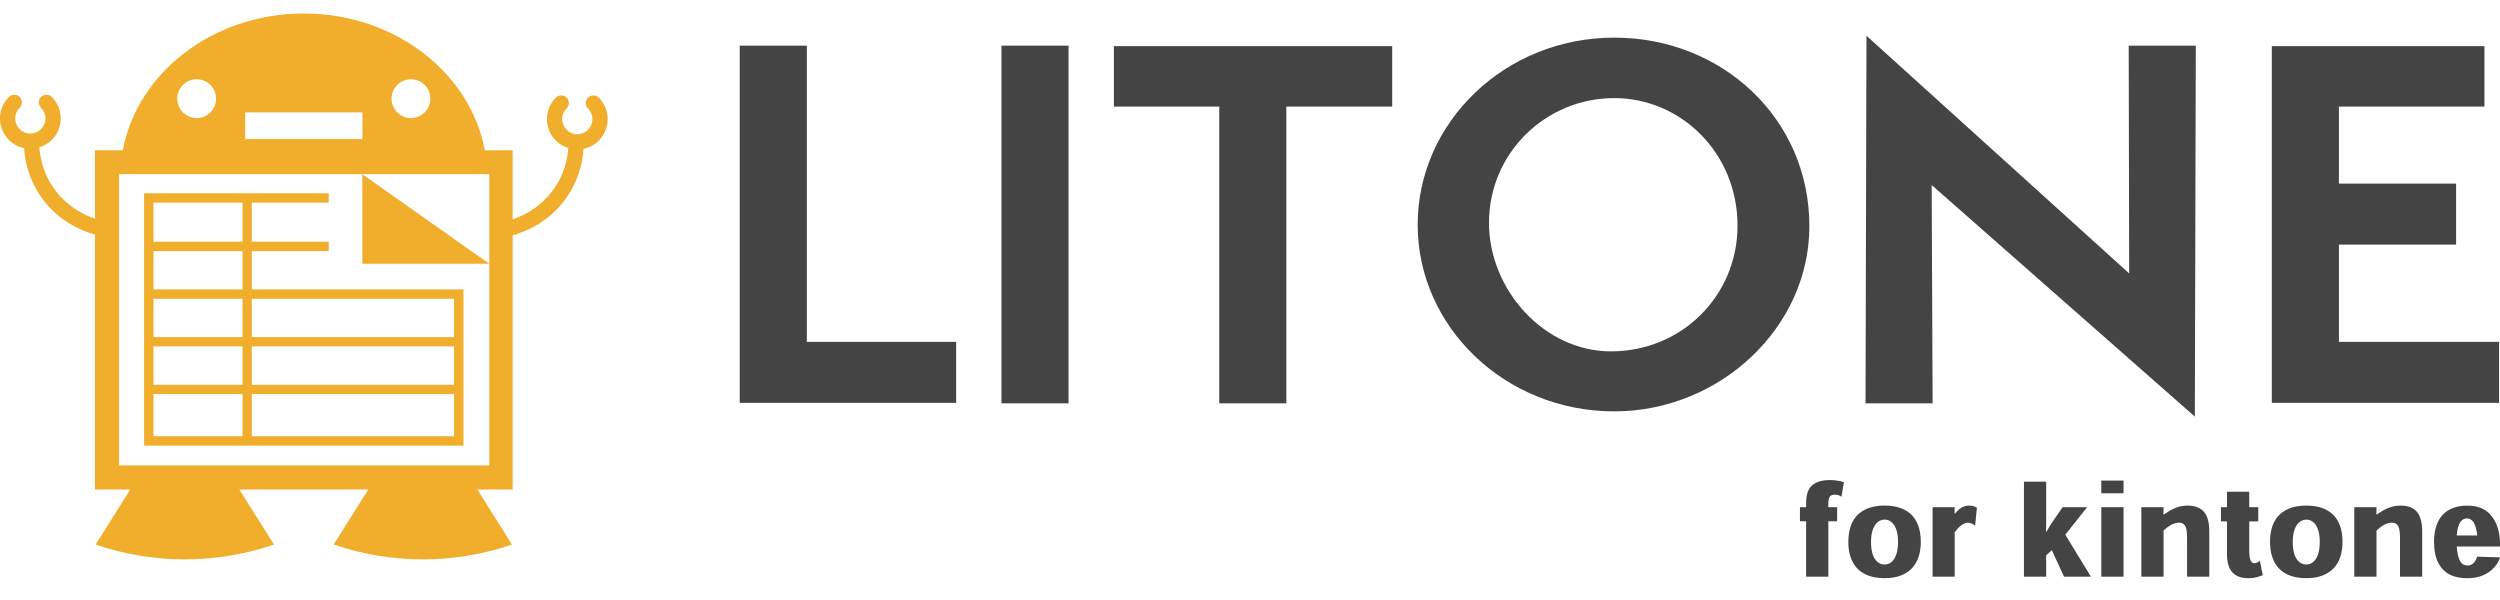
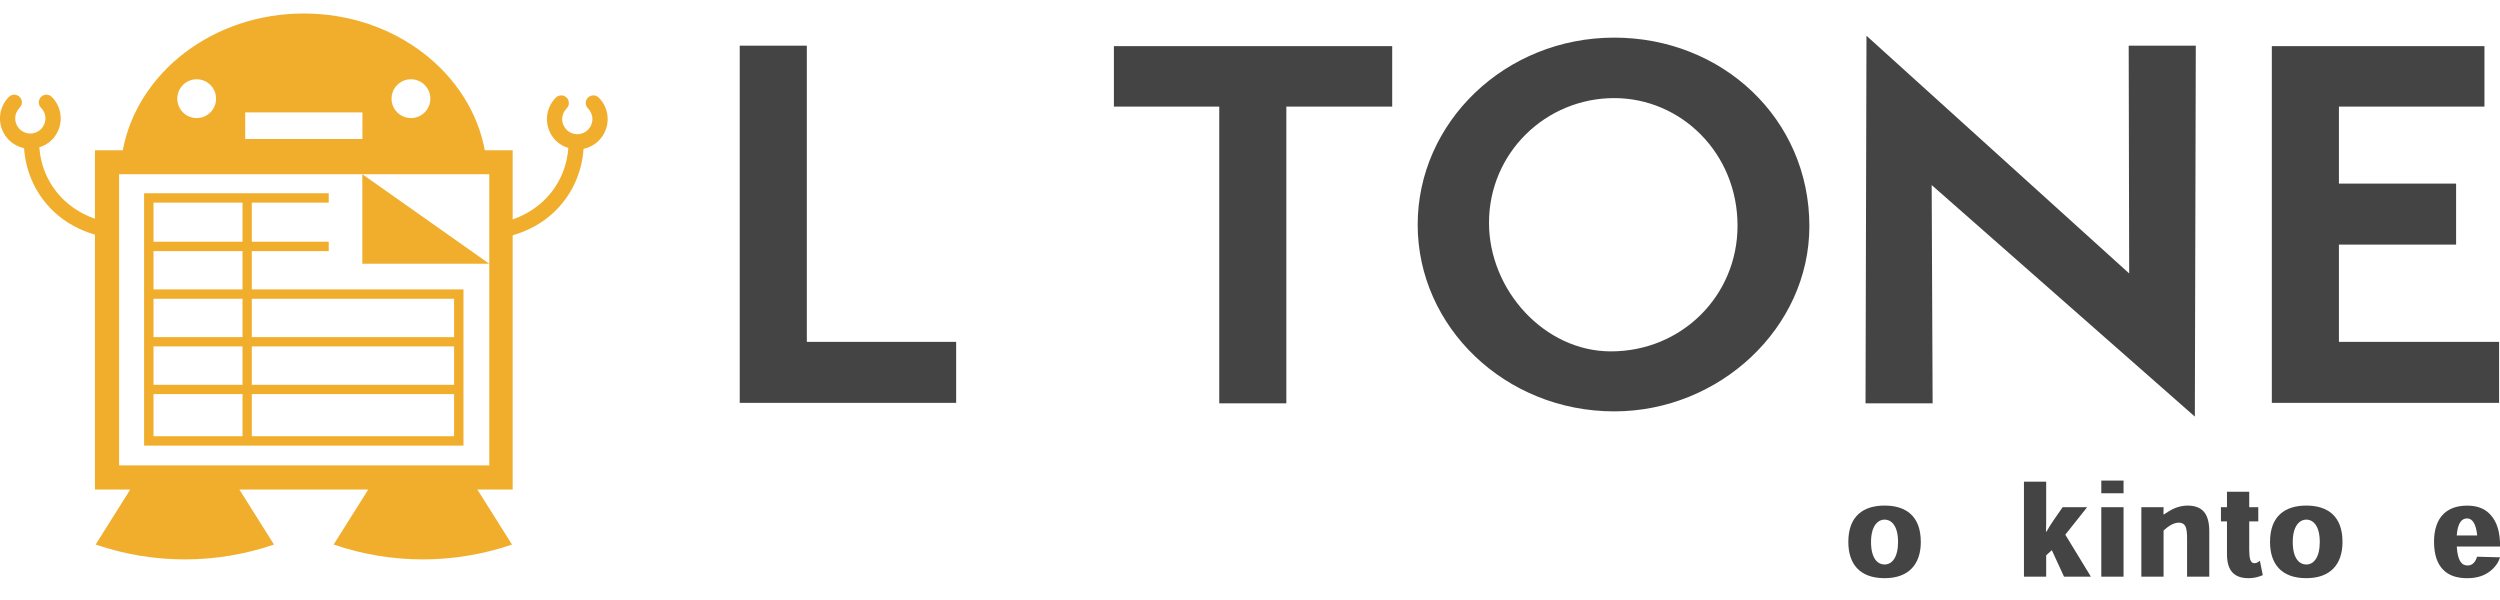
<svg xmlns="http://www.w3.org/2000/svg" version="1.1" id="レイヤー_1" x="0px" y="0px" viewBox="0 0 100 24.004" style="enable-background:new 0 0 100 24.004;" xml:space="preserve">
  <style type="text/css">
	.st0{fill:#444444;}
	.st1{fill:#F0AE2C;}
</style>
  <g>
    <g>
      <path class="st0" d="M29.589,16.115V1.826h2.684v11.85h5.973v2.438H29.589z" />
-       <path class="st0" d="M40.058,16.134V1.826h2.684v14.307H40.058z" />
      <path class="st0" d="M48.77,16.134V4.265h-4.214V1.845h11.132v2.419h-4.234v11.869    H48.77z" />
      <path class="st0" d="M64.569,16.455c-4.366,0-7.862-3.383-7.862-7.465    c0-4.101,3.497-7.485,7.862-7.485c4.309,0,7.806,3.232,7.806,7.541    C72.375,13.11,68.784,16.455,64.569,16.455z M64.569,3.924    c-2.74,0-5.009,2.193-5.009,4.99c0,2.684,2.211,5.141,4.876,5.141    c2.835,0,5.065-2.23,5.065-5.027C69.502,6.117,67.234,3.924,64.569,3.924z" />
      <path class="st0" d="M77.267,7.402l0.038,8.732h-2.684l0.038-14.704l10.508,9.507    l-0.019-9.11h2.684l-0.038,14.837L77.267,7.402z" />
      <path class="st0" d="M90.873,16.115V1.845h8.505v2.419h-5.821v3.081h4.687v2.438h-4.687    v3.893h6.407v2.438H90.873z" />
    </g>
    <g>
      <polygon class="st1" points="14.493,6.968 14.493,8.957 14.493,10.55 17.032,10.55     19.571,10.55   " />
      <path class="st1" d="M10.072,11.576v-1.531h3.077V9.669h-3.077V8.105h3.076V7.73H5.764    v10.095h12.775v-6.249H10.072z M9.701,17.449h-3.561v-1.686h3.561V17.449z     M9.701,15.392h-3.561v-1.536h3.561V15.392z M9.701,13.485h-3.561V11.951h3.561    V13.485z M9.701,11.576h-3.561v-1.531h3.561V11.576z M9.701,9.669h-3.561V8.105    h3.561V9.669z M18.163,17.449h-8.091v-1.686h8.091V17.449z M18.163,15.392h-8.091    v-1.536h8.091V15.392z M18.163,12.334v1.151h-8.091V11.951h8.091V12.334z" />
      <path class="st1" d="M23.952,3.905c-0.119-0.119-0.312-0.12-0.432-0.001    c-0.12,0.119-0.12,0.313-0.001,0.432c0.111,0.112,0.177,0.261,0.178,0.427    c-0.001,0.166-0.067,0.316-0.177,0.429c-0.111,0.109-0.26,0.176-0.427,0.176    c-0.169,0-0.317-0.067-0.428-0.176c-0.11-0.113-0.177-0.261-0.177-0.429V4.762    c0-0.165,0.067-0.313,0.178-0.426c0.119-0.12,0.118-0.313-0.001-0.432    c-0.119-0.119-0.313-0.119-0.432,0.001c-0.217,0.218-0.356,0.522-0.356,0.857    v0.002c0,0.334,0.137,0.639,0.355,0.859l0.001,0.001    c0.137,0.137,0.31,0.236,0.5,0.296c-0.098,1.364-0.985,2.427-2.226,2.858    V6.011h-1.114C18.815,2.912,15.793,0.54,12.153,0.54    c-3.64,0-6.663,2.372-7.241,5.471H3.798v2.739    C2.558,8.32,1.671,7.256,1.573,5.892c0.19-0.059,0.364-0.158,0.5-0.296    l0.001-0.001c0.217-0.219,0.355-0.524,0.355-0.859V4.735    c0-0.335-0.138-0.639-0.356-0.857C1.954,3.758,1.76,3.758,1.641,3.877    C1.522,3.996,1.52,4.189,1.64,4.309c0.111,0.112,0.178,0.26,0.178,0.426    V4.737C1.817,4.904,1.751,5.052,1.64,5.165    c-0.11,0.109-0.258,0.176-0.428,0.176c-0.167,0-0.316-0.067-0.427-0.176    C0.676,5.053,0.609,4.903,0.609,4.737C0.609,4.57,0.676,4.421,0.787,4.309    c0.119-0.119,0.119-0.313-0.001-0.432c-0.12-0.119-0.313-0.118-0.432,0.001    c-0.219,0.219-0.355,0.524-0.356,0.858v0.001    c0.001,0.334,0.137,0.639,0.355,0.859l0.001,0.001    c0.164,0.164,0.375,0.28,0.609,0.33C1.032,6.938,1.472,7.825,2.153,8.465    c0.455,0.43,1.02,0.74,1.645,0.92v10.196h1.397    c-0.002,0.003-0.003,0.005-0.005,0.008h0.015    c-0.46,0.731-0.92,1.462-1.38,2.193c2.312,0.792,4.822,0.792,7.135,0    c-0.46-0.731-0.92-1.462-1.38-2.193H9.565    c-0.002-0.003-0.003-0.005-0.005-0.008h5.155    c-0.002,0.003-0.003,0.005-0.005,0.008h0.015    c-0.46,0.731-0.92,1.462-1.38,2.193c2.312,0.792,4.822,0.792,7.135,0    c-0.46-0.731-0.92-1.462-1.38-2.193h-0.015    c-0.002-0.003-0.003-0.005-0.005-0.008h1.427V9.413    c0.625-0.181,1.19-0.491,1.645-0.92c0.681-0.64,1.121-1.527,1.19-2.539    c0.234-0.05,0.445-0.166,0.609-0.33l0.001-0.001    c0.219-0.22,0.355-0.525,0.355-0.859V4.763    C24.307,4.429,24.171,4.124,23.952,3.905z M16.438,3.171    c0.428,0,0.776,0.347,0.776,0.776c0,0.428-0.347,0.776-0.776,0.776    c-0.428,0-0.776-0.347-0.776-0.776C15.662,3.518,16.01,3.171,16.438,3.171z     M9.808,4.496h4.689v1.064h-4.689V4.496z M7.867,3.171    c0.428,0,0.776,0.347,0.776,0.776c0,0.428-0.347,0.776-0.776,0.776    c-0.428,0-0.776-0.347-0.776-0.776C7.092,3.518,7.439,3.171,7.867,3.171z     M19.571,7.753v2.15v0.493v2.15v0.493v2.15v0.493v2.15v0.784H4.764v-0.784    v-2.15v-0.493v-2.15v-0.493v-2.15V9.903V7.753V6.968h14.807V7.753z" />
    </g>
    <g>
-       <path class="st0" d="M73.657,19.871c-0.03-0.025-0.07-0.045-0.106-0.06    c-0.045-0.015-0.11-0.025-0.171-0.025c-0.065,0-0.131,0.02-0.171,0.06    c-0.05,0.055-0.076,0.146-0.076,0.286v0.156h0.352v0.563h-0.352v2.216h-0.889    v-2.216h-0.246V20.288h0.246v-0.131c0-0.367,0.075-0.603,0.241-0.744    c0.156-0.136,0.387-0.211,0.713-0.211c0.11,0,0.231,0.01,0.337,0.03    c0.08,0.015,0.161,0.03,0.221,0.055L73.657,19.871z" />
      <path class="st0" d="M76.832,21.68c0,0.884-0.477,1.447-1.447,1.447    c-1.02,0-1.452-0.593-1.452-1.452c0-1.035,0.603-1.452,1.452-1.452    c0.849,0,1.447,0.417,1.447,1.452V21.68z M75.389,22.579    c0.296,0,0.533-0.292,0.533-0.9c0-0.643-0.261-0.894-0.538-0.894    c-0.281,0-0.543,0.266-0.543,0.894c0,0.643,0.251,0.9,0.543,0.9H75.389z" />
-       <path class="st0" d="M78.202,20.545c0.065-0.085,0.146-0.166,0.236-0.226    c0.09-0.06,0.196-0.095,0.316-0.095c0.065,0,0.131,0.005,0.181,0.02    c0.055,0.02,0.1,0.04,0.141,0.065l-0.07,0.719    c-0.035-0.03-0.07-0.055-0.116-0.076c-0.055-0.025-0.11-0.045-0.171-0.045    c-0.086,0-0.166,0.03-0.276,0.11c-0.085,0.065-0.171,0.161-0.256,0.276v1.774    h-0.884V20.288h0.884l-0.005,0.256H78.202z" />
      <path class="st0" d="M83.636,23.067h-1.075l-0.488-1.06l-0.226,0.206v0.854h-0.889V19.268    h0.889v1.507c0,0.166,0,0.296-0.01,0.487h0.025    c0.086-0.156,0.186-0.316,0.292-0.467l0.352-0.508h0.98l-0.874,1.1    L83.636,23.067z" />
      <path class="st0" d="M84.052,19.731v-0.508h0.89v0.508H84.052z M84.941,23.067H84.052V20.288    h0.89V23.067z" />
      <path class="st0" d="M87.483,23.067V21.544c0-0.226-0.015-0.407-0.08-0.513    c-0.045-0.075-0.125-0.125-0.251-0.125c-0.096,0-0.201,0.035-0.292,0.08    c-0.101,0.055-0.211,0.136-0.317,0.236v1.844h-0.889V20.288h0.889l-0.005,0.286    h0.025c0.146-0.1,0.292-0.191,0.442-0.251    c0.146-0.06,0.322-0.1,0.497-0.1c0.292,0,0.517,0.085,0.658,0.251    c0.136,0.161,0.211,0.417,0.211,0.779v1.814H87.483z" />
      <path class="st0" d="M89.079,19.67h0.89v0.618h0.362v0.568h-0.362v1.125    c0,0.357,0.045,0.548,0.206,0.548c0.091,0,0.171-0.055,0.221-0.1l0.115,0.578    c-0.166,0.065-0.326,0.121-0.563,0.121c-0.568,0-0.869-0.282-0.869-0.965v-1.306    h-0.241V20.288h0.241V19.67z" />
      <path class="st0" d="M93.7,21.68c0,0.884-0.477,1.447-1.447,1.447    c-1.02,0-1.452-0.593-1.452-1.452c0-1.035,0.603-1.452,1.452-1.452    c0.849,0,1.447,0.417,1.447,1.452V21.68z M92.258,22.579    c0.296,0,0.533-0.292,0.533-0.9c0-0.643-0.261-0.894-0.538-0.894    c-0.281,0-0.543,0.266-0.543,0.894c0,0.643,0.251,0.9,0.543,0.9H92.258z" />
-       <path class="st0" d="M96,23.067V21.544c0-0.226-0.015-0.407-0.08-0.513    c-0.045-0.075-0.125-0.125-0.251-0.125c-0.095,0-0.201,0.035-0.292,0.08    c-0.101,0.055-0.211,0.136-0.317,0.236v1.844h-0.889V20.288h0.889l-0.005,0.286    h0.025c0.146-0.1,0.291-0.191,0.442-0.251    c0.146-0.06,0.322-0.1,0.497-0.1c0.292,0,0.518,0.085,0.658,0.251    c0.136,0.161,0.211,0.417,0.211,0.779v1.814H96z" />
      <path class="st0" d="M98.27,21.861c0.035,0.558,0.191,0.759,0.432,0.759    c0.191,0,0.311-0.131,0.382-0.352l0.92,0.025    c-0.065,0.196-0.191,0.397-0.412,0.563c-0.216,0.166-0.502,0.272-0.899,0.272    c-0.362,0-0.708-0.08-0.955-0.327c-0.236-0.231-0.377-0.593-0.377-1.14    c0-0.452,0.121-0.859,0.387-1.11c0.216-0.206,0.523-0.326,0.94-0.326    c0.362,0,0.673,0.095,0.909,0.341c0.301,0.312,0.407,0.749,0.407,1.296H98.27z     M99.088,21.419c-0.045-0.472-0.196-0.683-0.407-0.683    c-0.196,0-0.372,0.156-0.412,0.683H99.088z" />
    </g>
  </g>
</svg>